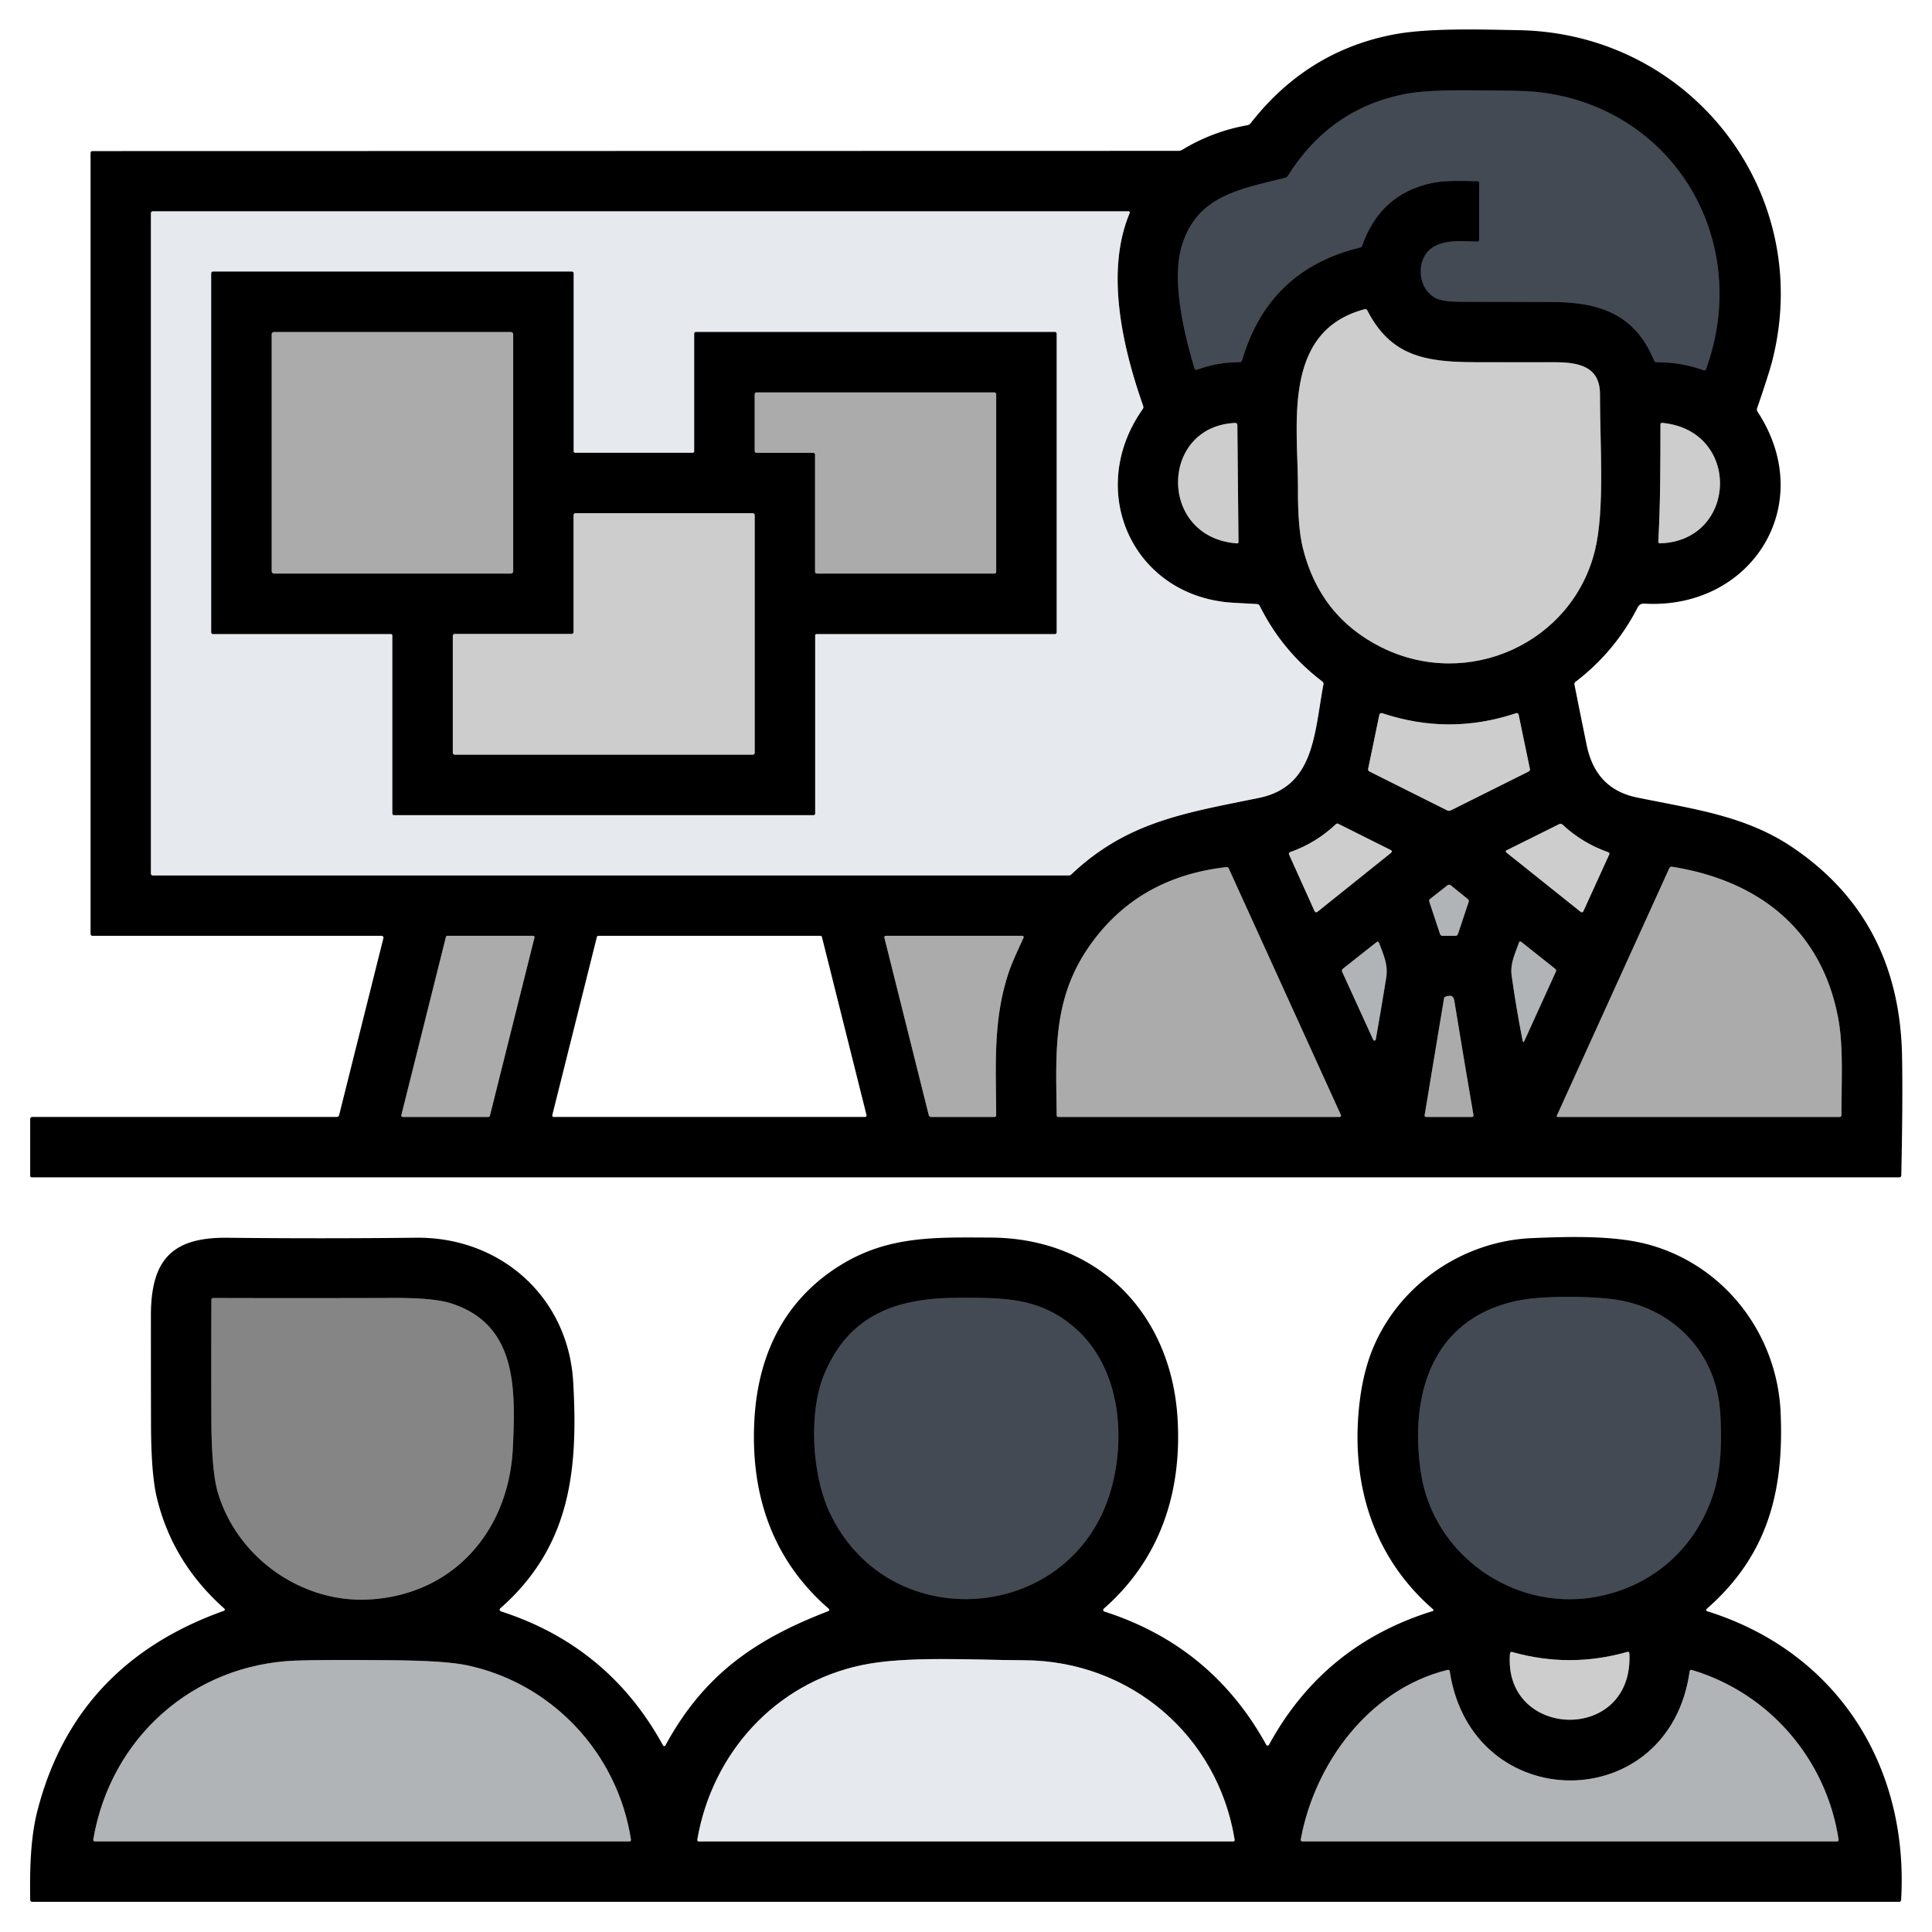
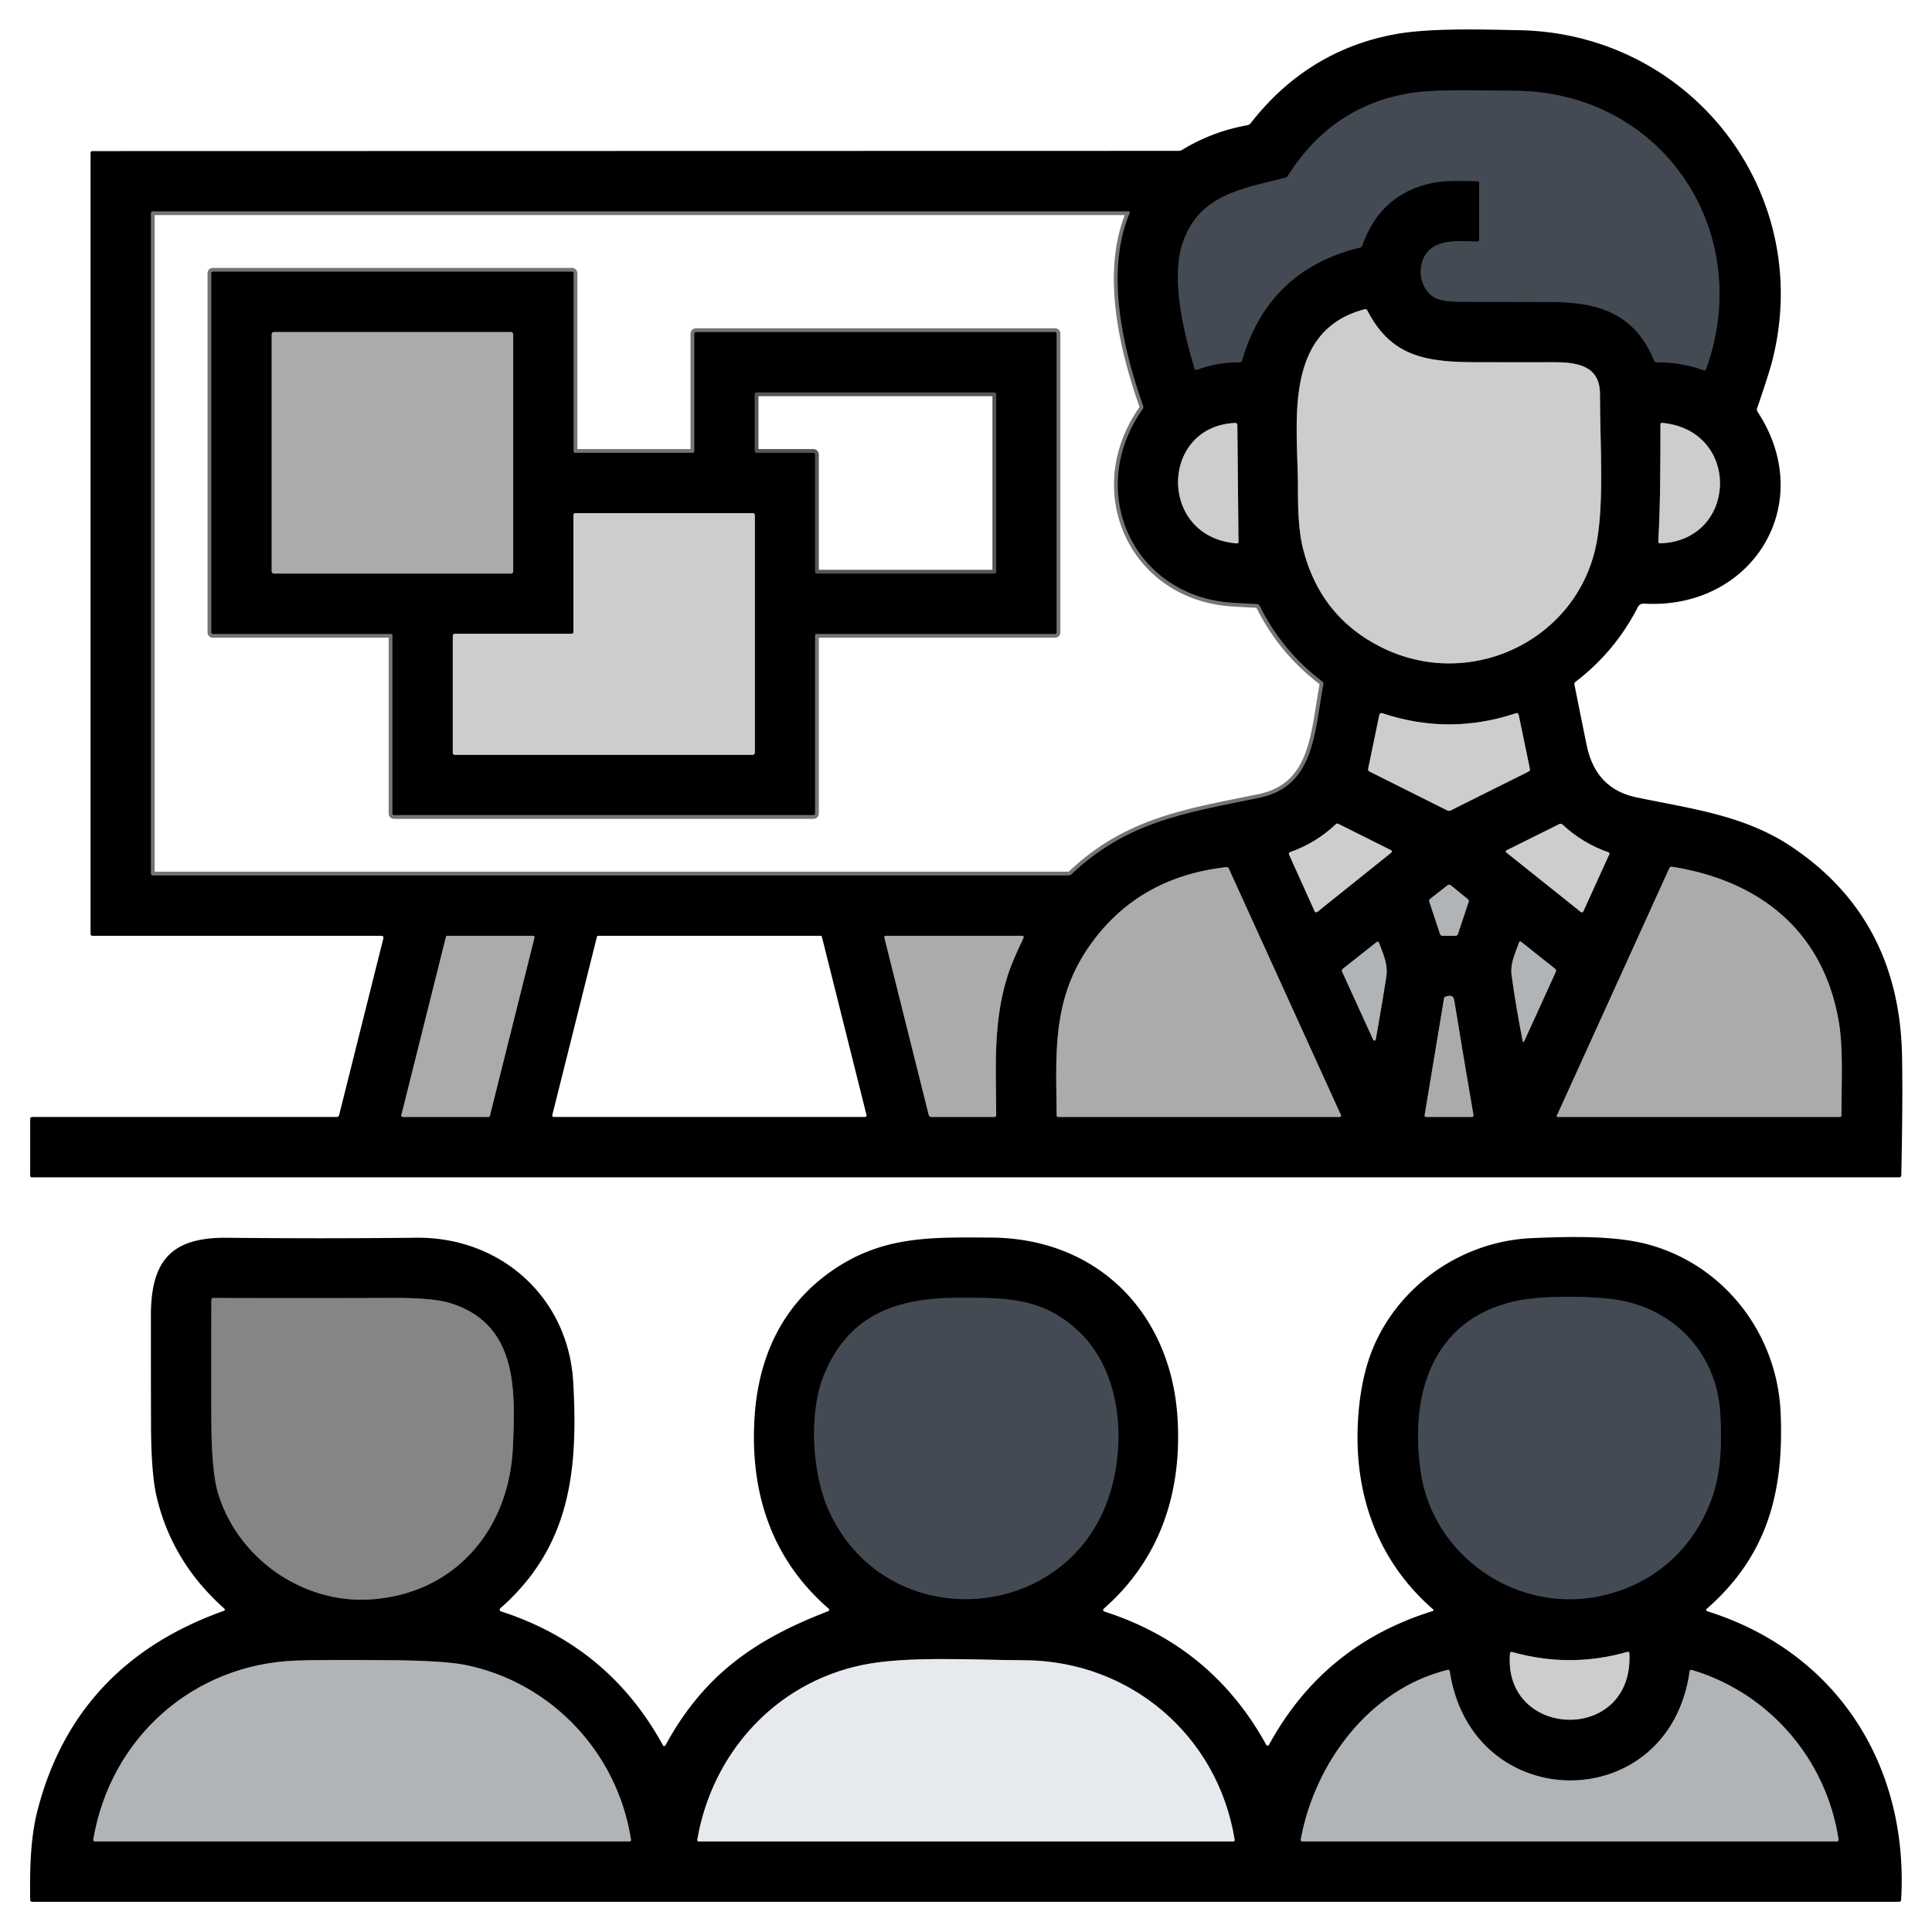
<svg xmlns="http://www.w3.org/2000/svg" version="1.1" viewBox="0 0 512 512">
  <g stroke-width="2.00" fill="none" stroke-linecap="butt">
    <path stroke="#22252a" vector-effect="non-scaling-stroke" d="   M 411.12 80.02   C 423.69 80.06 433.22 83.12 438.32 95.48   Q 438.54 96.00 439.10 96.00   Q 445.49 95.97 451.49 98.12   Q 451.93 98.28 452.10 97.84   C 464.40 64.13 443.94 28.91 408.32 24.48   Q 404.73 24.03 398.02 24.01   C 389.51 23.99 379.40 23.56 372.34 24.92   Q 352.55 28.74 341.30 46.58   Q 341.03 47.00 340.55 47.12   C 328.53 50.15 317.54 51.77 313.33 64.68   C 310.33 73.87 313.63 87.80 316.53 97.59   Q 316.70 98.16 317.27 97.96   Q 322.70 95.96 328.51 95.99   Q 329.02 95.99 329.17 95.50   Q 336.17 71.48 360.44 65.60   Q 360.86 65.50 361.00 65.09   Q 365.75 51.50 379.34 48.53   C 383.01 47.73 387.50 47.97 391.50 48.01   Q 392.00 48.02 392.00 48.51   L 392.00 63.51   Q 392.00 64.05 391.46 64.03   C 387.56 63.88 382.82 63.49 379.66 65.57   C 375.07 68.59 375.54 76.74 380.70 79.10   Q 382.62 79.97 387.06 79.98   Q 399.09 79.99 411.12 80.02" />
    <path stroke="#737577" vector-effect="non-scaling-stroke" d="   M 333.66 211.44   C 348.37 208.42 348.27 194.38 350.71 181.41   Q 350.81 180.90 350.39 180.58   Q 339.79 172.52 333.85 160.59   Q 333.61 160.11 333.08 160.08   Q 329.95 159.92 326.83 159.74   C 300.21 158.19 287.52 130.10 302.82 108.43   Q 303.11 108.02 302.94 107.55   C 297.52 92.12 292.86 72.07 299.34 56.55   Q 299.57 56.00 298.98 56.00   L 40.50 56.00   A 0.50 0.50 0.0 0 0 40.00 56.50   L 40.00 231.50   A 0.50 0.50 0.0 0 0 40.50 232.00   L 283.20 232.00   Q 283.61 232.00 283.91 231.72   C 298.73 217.70 314.10 215.45 333.66 211.44" />
    <path stroke="#676767" vector-effect="non-scaling-stroke" d="   M 361.65 81.95   C 339.39 87.81 344.07 113.27 343.98 129.82   Q 343.93 139.76 345.24 145.09   Q 349.71 163.39 366.12 171.56   C 389.04 182.96 416.65 170.42 422.67 145.89   C 425.34 135.00 423.98 117.62 424.01 104.51   C 424.03 97.02 418.25 95.98 411.79 96.00   Q 401.27 96.02 390.75 95.99   C 377.35 95.95 368.50 94.20 362.34 82.26   Q 362.12 81.83 361.65 81.95" />
    <path stroke="#676767" vector-effect="non-scaling-stroke" d="   M 327.32 112.09   C 307.32 112.99 306.85 142.42 327.79 144.00   Q 328.21 144.03 328.21 143.61   L 327.91 112.65   A 0.57 0.56 88.0 0 0 327.32 112.09" />
    <path stroke="#676767" vector-effect="non-scaling-stroke" d="   M 440.04 112.50   C 440.02 122.91 440.04 133.13 439.47 143.48   Q 439.44 144.01 439.97 143.99   C 460.47 143.32 461.52 114.08 440.52 112.07   Q 440.04 112.03 440.04 112.50" />
    <path stroke="#676767" vector-effect="non-scaling-stroke" d="   M 365.52 189.53   L 362.58 203.71   Q 362.47 204.24 362.95 204.47   L 383.49 214.75   Q 383.99 215.00 384.49 214.75   L 405.06 204.48   Q 405.53 204.25 405.43 203.73   L 402.47 189.48   Q 402.33 188.82 401.70 189.03   Q 384.04 194.91 366.38 189.03   Q 365.67 188.80 365.52 189.53" />
    <path stroke="#676767" vector-effect="non-scaling-stroke" d="   M 368.50 225.24   L 354.70 218.34   Q 354.31 218.14 353.99 218.44   Q 348.76 223.39 341.97 225.79   Q 341.40 225.99 341.65 226.54   L 348.33 241.36   Q 348.64 242.04 349.22 241.57   L 368.59 226.05   Q 369.18 225.58 368.50 225.24" />
    <path stroke="#676767" vector-effect="non-scaling-stroke" d="   M 419.63 241.44   L 426.45 226.47   Q 426.66 226.01 426.18 225.84   Q 419.38 223.46 414.12 218.56   Q 413.69 218.16 413.17 218.42   L 399.33 225.31   Q 398.79 225.59 399.26 225.97   L 418.86 241.62   Q 419.36 242.02 419.63 241.44" />
    <path stroke="#565656" vector-effect="non-scaling-stroke" d="   M 289.63 249.43   C 278.77 264.03 279.85 278.37 280.03 295.52   Q 280.04 296.00 280.51 296.00   L 355.04 296.00   A 0.35 0.35 0.0 0 0 355.36 295.51   L 325.62 230.13   Q 325.45 229.75 325.03 229.80   Q 302.34 232.33 289.63 249.43" />
    <path stroke="#565656" vector-effect="non-scaling-stroke" d="   M 442.38 230.10   L 412.58 295.67   A 0.23 0.23 0.0 0 0 412.79 296.00   L 487.50 296.00   Q 488.01 296.00 488.00 295.49   C 487.98 287.14 488.56 277.52 487.18 270.06   C 482.89 246.76 466.56 233.45 443.12 229.70   Q 442.60 229.62 442.38 230.10" />
    <path stroke="#595a5c" vector-effect="non-scaling-stroke" d="   M 385.71 248.00   A 0.70 0.70 0.0 0 0 386.37 247.52   L 389.20 239.04   A 0.70 0.70 0.0 0 0 388.97 238.27   L 384.48 234.62   A 0.70 0.70 0.0 0 0 383.61 234.61   L 379.02 238.20   A 0.70 0.70 0.0 0 0 378.79 238.97   L 381.62 247.52   A 0.70 0.70 0.0 0 0 382.29 248.00   L 385.71 248.00" />
    <path stroke="#565656" vector-effect="non-scaling-stroke" d="   M 118.54 248.00   A 0.37 0.37 0.0 0 0 118.18 248.28   L 106.36 295.54   A 0.37 0.37 0.0 0 0 106.72 296.00   L 129.46 296.00   A 0.37 0.37 0.0 0 0 129.82 295.72   L 141.64 248.46   A 0.37 0.37 0.0 0 0 141.28 248.00   L 118.54 248.00" />
    <path stroke="#565656" vector-effect="non-scaling-stroke" d="   M 267.23 257.98   C 268.19 255.05 269.77 251.74 271.19 248.64   Q 271.48 248.00 270.78 248.00   L 234.74 248.00   A 0.39 0.38 82.9 0 0 234.37 248.48   L 246.12 295.47   A 0.70 0.69 83.0 0 0 246.79 296.00   L 263.49 296.00   Q 264.01 296.00 264.00 295.49   C 263.96 282.87 263.08 270.58 267.23 257.98" />
    <path stroke="#595a5c" vector-effect="non-scaling-stroke" d="   M 364.59 275.47   Q 366.14 266.71 367.35 259.13   C 367.91 255.64 366.65 253.08 365.48 249.93   Q 365.26 249.32 364.75 249.72   L 355.92 256.70   Q 355.47 257.06 355.71 257.58   L 363.92 275.56   A 0.36 0.35 -52.4 0 0 364.59 275.47" />
    <path stroke="#595a5c" vector-effect="non-scaling-stroke" d="   M 412.15 256.76   L 403.16 249.62   Q 402.72 249.28 402.54 249.81   C 401.53 252.78 400.15 255.33 400.61 258.58   Q 401.81 267.18 403.50 275.72   Q 403.66 276.53 404.00 275.78   L 412.32 257.50   Q 412.52 257.06 412.15 256.76" />
-     <path stroke="#565656" vector-effect="non-scaling-stroke" d="   M 382.67 264.66   L 377.55 295.49   Q 377.46 296.00 377.98 296.00   L 390.00 296.00   Q 390.57 296.00 390.47 295.44   Q 387.89 280.44 385.44 265.40   C 385.20 263.90 384.68 263.68 383.22 264.07   Q 382.75 264.19 382.67 264.66" />
+     <path stroke="#565656" vector-effect="non-scaling-stroke" d="   M 382.67 264.66   L 377.55 295.49   Q 377.46 296.00 377.98 296.00   L 390.00 296.00   Q 390.57 296.00 390.47 295.44   C 385.20 263.90 384.68 263.68 383.22 264.07   Q 382.75 264.19 382.67 264.66" />
    <path stroke="#737577" vector-effect="non-scaling-stroke" d="   M 152.40 120.00   A 0.40 0.40 0.0 0 1 152.00 119.60   L 152.00 72.40   A 0.40 0.40 0.0 0 0 151.60 72.00   L 56.40 72.00   A 0.40 0.40 0.0 0 0 56.00 72.40   L 56.00 167.60   A 0.40 0.40 0.0 0 0 56.40 168.00   L 103.60 168.00   A 0.40 0.40 0.0 0 1 104.00 168.40   L 104.00 215.60   A 0.40 0.40 0.0 0 0 104.40 216.00   L 215.60 216.00   A 0.40 0.40 0.0 0 0 216.00 215.60   L 216.00 168.40   A 0.40 0.40 0.0 0 1 216.40 168.00   L 279.60 168.00   A 0.40 0.40 0.0 0 0 280.00 167.60   L 280.00 88.40   A 0.40 0.40 0.0 0 0 279.60 88.00   L 184.40 88.00   A 0.40 0.40 0.0 0 0 184.00 88.40   L 184.00 119.60   A 0.40 0.40 0.0 0 1 183.60 120.00   L 152.40 120.00" />
    <path stroke="#565656" vector-effect="non-scaling-stroke" d="   M 136.00 88.58   A 0.58 0.58 0.0 0 0 135.42 88.00   L 72.58 88.00   A 0.58 0.58 0.0 0 0 72.00 88.58   L 72.00 151.42   A 0.58 0.58 0.0 0 0 72.58 152.00   L 135.42 152.00   A 0.58 0.58 0.0 0 0 136.00 151.42   L 136.00 88.58" />
    <path stroke="#565656" vector-effect="non-scaling-stroke" d="   M 215.51 120.00   A 0.49 0.49 0.0 0 1 216.00 120.49   L 216.00 151.51   A 0.49 0.49 0.0 0 0 216.49 152.00   L 263.51 152.00   A 0.49 0.49 0.0 0 0 264.00 151.51   L 264.00 104.49   A 0.49 0.49 0.0 0 0 263.51 104.00   L 200.49 104.00   A 0.49 0.49 0.0 0 0 200.00 104.49   L 200.00 119.51   A 0.49 0.49 0.0 0 0 200.49 120.00   L 215.51 120.00" />
-     <path stroke="#676767" vector-effect="non-scaling-stroke" d="   M 152.00 167.47   A 0.53 0.53 0.0 0 1 151.47 168.00   L 120.53 168.00   A 0.53 0.53 0.0 0 0 120.00 168.53   L 120.00 199.47   A 0.53 0.53 0.0 0 0 120.53 200.00   L 199.47 200.00   A 0.53 0.53 0.0 0 0 200.00 199.47   L 200.00 136.53   A 0.53 0.53 0.0 0 0 199.47 136.00   L 152.53 136.00   A 0.53 0.53 0.0 0 0 152.00 136.53   L 152.00 167.47" />
    <path stroke="#434343" vector-effect="non-scaling-stroke" d="   M 57.68 395.34   C 62.72 412.74 79.92 424.90 97.87 423.88   C 120.23 422.60 134.86 405.67 135.91 383.72   C 136.68 367.73 136.93 350.89 119.43 345.37   Q 114.85 343.93 104.42 343.97   Q 80.38 344.05 56.47 343.98   A 0.45 0.45 0.0 0 0 56.02 344.43   Q 55.96 360.18 56.01 375.87   Q 56.06 389.72 57.68 395.34" />
    <path stroke="#22252a" vector-effect="non-scaling-stroke" d="   M 284.85 351.89   C 275.51 343.76 266.04 343.91 253.84 343.93   C 237.75 343.95 224.99 348.31 218.40 364.25   C 214.20 374.40 215.24 390.71 219.68 400.42   C 235.16 434.31 284.43 430.43 294.46 394.67   C 298.48 380.32 296.70 362.20 284.85 351.89" />
    <path stroke="#22252a" vector-effect="non-scaling-stroke" d="   M 376.58 390.43   C 379.89 412.02 400.86 426.74 422.11 423.33   C 437.71 420.83 449.80 410.18 454.32 394.98   C 456.19 388.69 456.28 381.42 455.90 374.68   C 454.97 358.06 442.88 346.05 426.84 344.23   C 419.69 343.42 408.13 343.37 401.67 344.79   C 379.36 349.70 373.43 369.89 376.58 390.43" />
    <path stroke="#676767" vector-effect="non-scaling-stroke" d="   M 400.16 438.27   C 398.31 460.97 432.98 462.19 431.80 438.19   Q 431.77 437.63 431.23 437.78   Q 416.02 442.10 400.82 437.82   Q 400.21 437.65 400.16 438.27" />
    <path stroke="#595a5c" vector-effect="non-scaling-stroke" d="   M 167.20 487.46   C 163.64 464.53 146.24 446.01 123.60 441.29   Q 117.91 440.10 103.69 439.98   Q 84.76 439.83 78.32 440.08   C 51.08 441.13 29.32 460.58 24.74 487.41   Q 24.64 488.00 25.24 488.00   L 166.75 488.00   Q 167.29 488.00 167.20 487.46" />
    <path stroke="#737577" vector-effect="non-scaling-stroke" d="   M 327.18 487.49   C 322.68 459.87 299.47 440.14 271.49 439.99   C 257.75 439.92 240.26 438.78 228.37 441.28   C 205.46 446.08 188.76 464.57 184.81 487.47   Q 184.72 488.00 185.25 488.00   L 326.74 488.00   Q 327.26 488.00 327.18 487.49" />
    <path stroke="#595a5c" vector-effect="non-scaling-stroke" d="   M 447.77 442.96   C 442.34 481.48 390.10 481.45 384.20 442.96   Q 384.12 442.42 383.59 442.55   C 362.84 447.67 348.46 467.26 344.73 487.40   Q 344.62 488.00 345.24 488.00   L 486.76 488.00   Q 487.32 488.00 487.23 487.44   C 483.99 466.26 468.89 448.70 448.38 442.57   Q 447.85 442.41 447.77 442.96" />
  </g>
  <path fill="#000000" d="   M 420.49 197.49   C 422.02 204.90 426.14 209.73 433.72 211.32   C 448.03 214.31 462.19 215.99 474.70 224.34   Q 503.33 243.44 504.06 279.74   Q 504.29 291.51 503.86 311.43   Q 503.85 312.00 503.27 312.00   L 8.41 312.00   A 0.41 0.40 0.0 0 1 8.00 311.60   L 8.00 296.63   Q 8.00 296.00 8.62 296.00   L 89.23 296.00   Q 89.75 296.00 89.88 295.49   L 101.61 248.61   A 0.49 0.49 0.0 0 0 101.13 248.00   L 24.50 248.00   A 0.50 0.50 0.0 0 1 24.00 247.50   L 24.00 40.52   A 0.48 0.48 0.0 0 1 24.48 40.04   L 312.32 39.98   Q 312.84 39.98 313.28 39.72   Q 321.29 34.84 330.55 33.19   Q 331.10 33.09 331.44 32.65   Q 346.35 13.54 369.33 9.14   C 378.85 7.32 393.38 7.84 402.50 8.00   C 448.14 8.80 480.96 51.05 469.70 95.48   Q 468.79 99.06 465.65 108.20   Q 465.49 108.68 465.77 109.11   C 481.86 133.65 464.22 161.60 435.74 159.97   Q 434.54 159.90 434.00 160.97   Q 427.98 172.71 417.50 180.71   A 0.69 0.68 65.9 0 0 417.24 181.40   Q 418.84 189.47 420.49 197.49   Z   M 411.12 80.02   C 423.69 80.06 433.22 83.12 438.32 95.48   Q 438.54 96.00 439.10 96.00   Q 445.49 95.97 451.49 98.12   Q 451.93 98.28 452.10 97.84   C 464.40 64.13 443.94 28.91 408.32 24.48   Q 404.73 24.03 398.02 24.01   C 389.51 23.99 379.40 23.56 372.34 24.92   Q 352.55 28.74 341.30 46.58   Q 341.03 47.00 340.55 47.12   C 328.53 50.15 317.54 51.77 313.33 64.68   C 310.33 73.87 313.63 87.80 316.53 97.59   Q 316.70 98.16 317.27 97.96   Q 322.70 95.96 328.51 95.99   Q 329.02 95.99 329.17 95.50   Q 336.17 71.48 360.44 65.60   Q 360.86 65.50 361.00 65.09   Q 365.75 51.50 379.34 48.53   C 383.01 47.73 387.50 47.97 391.50 48.01   Q 392.00 48.02 392.00 48.51   L 392.00 63.51   Q 392.00 64.05 391.46 64.03   C 387.56 63.88 382.82 63.49 379.66 65.57   C 375.07 68.59 375.54 76.74 380.70 79.10   Q 382.62 79.97 387.06 79.98   Q 399.09 79.99 411.12 80.02   Z   M 333.66 211.44   C 348.37 208.42 348.27 194.38 350.71 181.41   Q 350.81 180.90 350.39 180.58   Q 339.79 172.52 333.85 160.59   Q 333.61 160.11 333.08 160.08   Q 329.95 159.92 326.83 159.74   C 300.21 158.19 287.52 130.10 302.82 108.43   Q 303.11 108.02 302.94 107.55   C 297.52 92.12 292.86 72.07 299.34 56.55   Q 299.57 56.00 298.98 56.00   L 40.50 56.00   A 0.50 0.50 0.0 0 0 40.00 56.50   L 40.00 231.50   A 0.50 0.50 0.0 0 0 40.50 232.00   L 283.20 232.00   Q 283.61 232.00 283.91 231.72   C 298.73 217.70 314.10 215.45 333.66 211.44   Z   M 361.65 81.95   C 339.39 87.81 344.07 113.27 343.98 129.82   Q 343.93 139.76 345.24 145.09   Q 349.71 163.39 366.12 171.56   C 389.04 182.96 416.65 170.42 422.67 145.89   C 425.34 135.00 423.98 117.62 424.01 104.51   C 424.03 97.02 418.25 95.98 411.79 96.00   Q 401.27 96.02 390.75 95.99   C 377.35 95.95 368.50 94.20 362.34 82.26   Q 362.12 81.83 361.65 81.95   Z   M 327.32 112.09   C 307.32 112.99 306.85 142.42 327.79 144.00   Q 328.21 144.03 328.21 143.61   L 327.91 112.65   A 0.57 0.56 88.0 0 0 327.32 112.09   Z   M 440.04 112.50   C 440.02 122.91 440.04 133.13 439.47 143.48   Q 439.44 144.01 439.97 143.99   C 460.47 143.32 461.52 114.08 440.52 112.07   Q 440.04 112.03 440.04 112.50   Z   M 365.52 189.53   L 362.58 203.71   Q 362.47 204.24 362.95 204.47   L 383.49 214.75   Q 383.99 215.00 384.49 214.75   L 405.06 204.48   Q 405.53 204.25 405.43 203.73   L 402.47 189.48   Q 402.33 188.82 401.70 189.03   Q 384.04 194.91 366.38 189.03   Q 365.67 188.80 365.52 189.53   Z   M 368.50 225.24   L 354.70 218.34   Q 354.31 218.14 353.99 218.44   Q 348.76 223.39 341.97 225.79   Q 341.40 225.99 341.65 226.54   L 348.33 241.36   Q 348.64 242.04 349.22 241.57   L 368.59 226.05   Q 369.18 225.58 368.50 225.24   Z   M 419.63 241.44   L 426.45 226.47   Q 426.66 226.01 426.18 225.84   Q 419.38 223.46 414.12 218.56   Q 413.69 218.16 413.17 218.42   L 399.33 225.31   Q 398.79 225.59 399.26 225.97   L 418.86 241.62   Q 419.36 242.02 419.63 241.44   Z   M 289.63 249.43   C 278.77 264.03 279.85 278.37 280.03 295.52   Q 280.04 296.00 280.51 296.00   L 355.04 296.00   A 0.35 0.35 0.0 0 0 355.36 295.51   L 325.62 230.13   Q 325.45 229.75 325.03 229.80   Q 302.34 232.33 289.63 249.43   Z   M 442.38 230.10   L 412.58 295.67   A 0.23 0.23 0.0 0 0 412.79 296.00   L 487.50 296.00   Q 488.01 296.00 488.00 295.49   C 487.98 287.14 488.56 277.52 487.18 270.06   C 482.89 246.76 466.56 233.45 443.12 229.70   Q 442.60 229.62 442.38 230.10   Z   M 385.71 248.00   A 0.70 0.70 0.0 0 0 386.37 247.52   L 389.20 239.04   A 0.70 0.70 0.0 0 0 388.97 238.27   L 384.48 234.62   A 0.70 0.70 0.0 0 0 383.61 234.61   L 379.02 238.20   A 0.70 0.70 0.0 0 0 378.79 238.97   L 381.62 247.52   A 0.70 0.70 0.0 0 0 382.29 248.00   L 385.71 248.00   Z   M 118.54 248.00   A 0.37 0.37 0.0 0 0 118.18 248.28   L 106.36 295.54   A 0.37 0.37 0.0 0 0 106.72 296.00   L 129.46 296.00   A 0.37 0.37 0.0 0 0 129.82 295.72   L 141.64 248.46   A 0.37 0.37 0.0 0 0 141.28 248.00   L 118.54 248.00   Z   M 158.55 248.00   A 0.39 0.39 0.0 0 0 158.18 248.30   L 146.36 295.52   A 0.39 0.39 0.0 0 0 146.74 296.00   L 229.26 296.00   A 0.39 0.39 0.0 0 0 229.64 295.52   L 217.82 248.30   A 0.39 0.39 0.0 0 0 217.45 248.00   L 158.55 248.00   Z   M 267.23 257.98   C 268.19 255.05 269.77 251.74 271.19 248.64   Q 271.48 248.00 270.78 248.00   L 234.74 248.00   A 0.39 0.38 82.9 0 0 234.37 248.48   L 246.12 295.47   A 0.70 0.69 83.0 0 0 246.79 296.00   L 263.49 296.00   Q 264.01 296.00 264.00 295.49   C 263.96 282.87 263.08 270.58 267.23 257.98   Z   M 364.59 275.47   Q 366.14 266.71 367.35 259.13   C 367.91 255.64 366.65 253.08 365.48 249.93   Q 365.26 249.32 364.75 249.72   L 355.92 256.70   Q 355.47 257.06 355.71 257.58   L 363.92 275.56   A 0.36 0.35 -52.4 0 0 364.59 275.47   Z   M 412.15 256.76   L 403.16 249.62   Q 402.72 249.28 402.54 249.81   C 401.53 252.78 400.15 255.33 400.61 258.58   Q 401.81 267.18 403.50 275.72   Q 403.66 276.53 404.00 275.78   L 412.32 257.50   Q 412.52 257.06 412.15 256.76   Z   M 382.67 264.66   L 377.55 295.49   Q 377.46 296.00 377.98 296.00   L 390.00 296.00   Q 390.57 296.00 390.47 295.44   Q 387.89 280.44 385.44 265.40   C 385.20 263.90 384.68 263.68 383.22 264.07   Q 382.75 264.19 382.67 264.66   Z" />
  <path fill="#434a54" d="   M 438.32 95.48   C 433.22 83.12 423.69 80.06 411.12 80.02   Q 399.09 79.99 387.06 79.98   Q 382.62 79.97 380.70 79.10   C 375.54 76.74 375.07 68.59 379.66 65.57   C 382.82 63.49 387.56 63.88 391.46 64.03   Q 392.00 64.05 392.00 63.51   L 392.00 48.51   Q 392.00 48.02 391.50 48.01   C 387.50 47.97 383.01 47.73 379.34 48.53   Q 365.75 51.50 361.00 65.09   Q 360.86 65.50 360.44 65.60   Q 336.17 71.48 329.17 95.50   Q 329.02 95.99 328.51 95.99   Q 322.70 95.96 317.27 97.96   Q 316.70 98.16 316.53 97.59   C 313.63 87.80 310.33 73.87 313.33 64.68   C 317.54 51.77 328.53 50.15 340.55 47.12   Q 341.03 47.00 341.30 46.58   Q 352.55 28.74 372.34 24.92   C 379.40 23.56 389.51 23.99 398.02 24.01   Q 404.73 24.03 408.32 24.48   C 443.94 28.91 464.40 64.13 452.10 97.84   Q 451.93 98.28 451.49 98.12   Q 445.49 95.97 439.10 96.00   Q 438.54 96.00 438.32 95.48   Z" />
-   <path fill="#e6e9ed" d="   M 350.71 181.41   C 348.27 194.38 348.37 208.42 333.66 211.44   C 314.10 215.45 298.73 217.70 283.91 231.72   Q 283.61 232.00 283.20 232.00   L 40.50 232.00   A 0.50 0.50 0.0 0 1 40.00 231.50   L 40.00 56.50   A 0.50 0.50 0.0 0 1 40.50 56.00   L 298.98 56.00   Q 299.57 56.00 299.34 56.55   C 292.86 72.07 297.52 92.12 302.94 107.55   Q 303.11 108.02 302.82 108.43   C 287.52 130.10 300.21 158.19 326.83 159.74   Q 329.95 159.92 333.08 160.08   Q 333.61 160.11 333.85 160.59   Q 339.79 172.52 350.39 180.58   Q 350.81 180.90 350.71 181.41   Z   M 152.40 120.00   A 0.40 0.40 0.0 0 1 152.00 119.60   L 152.00 72.40   A 0.40 0.40 0.0 0 0 151.60 72.00   L 56.40 72.00   A 0.40 0.40 0.0 0 0 56.00 72.40   L 56.00 167.60   A 0.40 0.40 0.0 0 0 56.40 168.00   L 103.60 168.00   A 0.40 0.40 0.0 0 1 104.00 168.40   L 104.00 215.60   A 0.40 0.40 0.0 0 0 104.40 216.00   L 215.60 216.00   A 0.40 0.40 0.0 0 0 216.00 215.60   L 216.00 168.40   A 0.40 0.40 0.0 0 1 216.40 168.00   L 279.60 168.00   A 0.40 0.40 0.0 0 0 280.00 167.60   L 280.00 88.40   A 0.40 0.40 0.0 0 0 279.60 88.00   L 184.40 88.00   A 0.40 0.40 0.0 0 0 184.00 88.40   L 184.00 119.60   A 0.40 0.40 0.0 0 1 183.60 120.00   L 152.40 120.00   Z" />
  <path fill="#000000" d="   M 152.40 120.00   L 183.60 120.00   A 0.40 0.40 0.0 0 0 184.00 119.60   L 184.00 88.40   A 0.40 0.40 0.0 0 1 184.40 88.00   L 279.60 88.00   A 0.40 0.40 0.0 0 1 280.00 88.40   L 280.00 167.60   A 0.40 0.40 0.0 0 1 279.60 168.00   L 216.40 168.00   A 0.40 0.40 0.0 0 0 216.00 168.40   L 216.00 215.60   A 0.40 0.40 0.0 0 1 215.60 216.00   L 104.40 216.00   A 0.40 0.40 0.0 0 1 104.00 215.60   L 104.00 168.40   A 0.40 0.40 0.0 0 0 103.60 168.00   L 56.40 168.00   A 0.40 0.40 0.0 0 1 56.00 167.60   L 56.00 72.40   A 0.40 0.40 0.0 0 1 56.40 72.00   L 151.60 72.00   A 0.40 0.40 0.0 0 1 152.00 72.40   L 152.00 119.60   A 0.40 0.40 0.0 0 0 152.40 120.00   Z   M 136.00 88.58   A 0.58 0.58 0.0 0 0 135.42 88.00   L 72.58 88.00   A 0.58 0.58 0.0 0 0 72.00 88.58   L 72.00 151.42   A 0.58 0.58 0.0 0 0 72.58 152.00   L 135.42 152.00   A 0.58 0.58 0.0 0 0 136.00 151.42   L 136.00 88.58   Z   M 215.51 120.00   A 0.49 0.49 0.0 0 1 216.00 120.49   L 216.00 151.51   A 0.49 0.49 0.0 0 0 216.49 152.00   L 263.51 152.00   A 0.49 0.49 0.0 0 0 264.00 151.51   L 264.00 104.49   A 0.49 0.49 0.0 0 0 263.51 104.00   L 200.49 104.00   A 0.49 0.49 0.0 0 0 200.00 104.49   L 200.00 119.51   A 0.49 0.49 0.0 0 0 200.49 120.00   L 215.51 120.00   Z   M 152.00 167.47   A 0.53 0.53 0.0 0 1 151.47 168.00   L 120.53 168.00   A 0.53 0.53 0.0 0 0 120.00 168.53   L 120.00 199.47   A 0.53 0.53 0.0 0 0 120.53 200.00   L 199.47 200.00   A 0.53 0.53 0.0 0 0 200.00 199.47   L 200.00 136.53   A 0.53 0.53 0.0 0 0 199.47 136.00   L 152.53 136.00   A 0.53 0.53 0.0 0 0 152.00 136.53   L 152.00 167.47   Z" />
  <path fill="#cdcdcd" d="   M 343.98 129.82   C 344.07 113.27 339.39 87.81 361.65 81.95   Q 362.12 81.83 362.34 82.26   C 368.50 94.20 377.35 95.95 390.75 95.99   Q 401.27 96.02 411.79 96.00   C 418.25 95.98 424.03 97.02 424.01 104.51   C 423.98 117.62 425.34 135.00 422.67 145.89   C 416.65 170.42 389.04 182.96 366.12 171.56   Q 349.71 163.39 345.24 145.09   Q 343.93 139.76 343.98 129.82   Z" />
  <rect fill="#ababab" x="72.00" y="88.00" width="64.00" height="64.00" rx="0.58" />
-   <path fill="#ababab" d="   M 215.51 120.00   L 200.49 120.00   A 0.49 0.49 0.0 0 1 200.00 119.51   L 200.00 104.49   A 0.49 0.49 0.0 0 1 200.49 104.00   L 263.51 104.00   A 0.49 0.49 0.0 0 1 264.00 104.49   L 264.00 151.51   A 0.49 0.49 0.0 0 1 263.51 152.00   L 216.49 152.00   A 0.49 0.49 0.0 0 1 216.00 151.51   L 216.00 120.49   A 0.49 0.49 0.0 0 0 215.51 120.00   Z" />
  <path fill="#cdcdcd" d="   M 327.79 144.00   C 306.85 142.42 307.32 112.99 327.32 112.09   A 0.57 0.56 88.0 0 1 327.91 112.65   L 328.21 143.61   Q 328.21 144.03 327.79 144.00   Z" />
  <path fill="#cdcdcd" d="   M 439.47 143.48   C 440.04 133.13 440.02 122.91 440.04 112.50   Q 440.04 112.03 440.52 112.07   C 461.52 114.08 460.47 143.32 439.97 143.99   Q 439.44 144.01 439.47 143.48   Z" />
  <path fill="#cdcdcd" d="   M 152.00 167.47   L 152.00 136.53   A 0.53 0.53 0.0 0 1 152.53 136.00   L 199.47 136.00   A 0.53 0.53 0.0 0 1 200.00 136.53   L 200.00 199.47   A 0.53 0.53 0.0 0 1 199.47 200.00   L 120.53 200.00   A 0.53 0.53 0.0 0 1 120.00 199.47   L 120.00 168.53   A 0.53 0.53 0.0 0 1 120.53 168.00   L 151.47 168.00   A 0.53 0.53 0.0 0 0 152.00 167.47   Z" />
  <path fill="#cdcdcd" d="   M 365.52 189.53   Q 365.67 188.80 366.38 189.03   Q 384.04 194.91 401.70 189.03   Q 402.33 188.82 402.47 189.48   L 405.43 203.73   Q 405.53 204.25 405.06 204.48   L 384.49 214.75   Q 383.99 215.00 383.49 214.75   L 362.95 204.47   Q 362.47 204.24 362.58 203.71   L 365.52 189.53   Z" />
  <path fill="#cdcdcd" d="   M 368.50 225.24   Q 369.18 225.58 368.59 226.05   L 349.22 241.57   Q 348.64 242.04 348.33 241.36   L 341.65 226.54   Q 341.40 225.99 341.97 225.79   Q 348.76 223.39 353.99 218.44   Q 354.31 218.14 354.70 218.34   L 368.50 225.24   Z" />
  <path fill="#cdcdcd" d="   M 419.63 241.44   Q 419.36 242.02 418.86 241.62   L 399.26 225.97   Q 398.79 225.59 399.33 225.31   L 413.17 218.42   Q 413.69 218.16 414.12 218.56   Q 419.38 223.46 426.18 225.84   Q 426.66 226.01 426.45 226.47   L 419.63 241.44   Z" />
  <path fill="#ababab" d="   M 289.63 249.43   Q 302.34 232.33 325.03 229.80   Q 325.45 229.75 325.62 230.13   L 355.36 295.51   A 0.35 0.35 0.0 0 1 355.04 296.00   L 280.51 296.00   Q 280.04 296.00 280.03 295.52   C 279.85 278.37 278.77 264.03 289.63 249.43   Z" />
  <path fill="#ababab" d="   M 412.58 295.67   L 442.38 230.10   Q 442.60 229.62 443.12 229.70   C 466.56 233.45 482.89 246.76 487.18 270.06   C 488.56 277.52 487.98 287.14 488.00 295.49   Q 488.01 296.00 487.50 296.00   L 412.79 296.00   A 0.23 0.23 0.0 0 1 412.58 295.67   Z" />
  <path fill="#b1b4b7" d="   M 385.71 248.00   L 382.29 248.00   A 0.70 0.70 0.0 0 1 381.62 247.52   L 378.79 238.97   A 0.70 0.70 0.0 0 1 379.02 238.20   L 383.61 234.61   A 0.70 0.70 0.0 0 1 384.48 234.62   L 388.97 238.27   A 0.70 0.70 0.0 0 1 389.20 239.04   L 386.37 247.52   A 0.70 0.70 0.0 0 1 385.71 248.00   Z" />
  <path fill="#ababab" d="   M 118.54 248.00   L 141.28 248.00   A 0.37 0.37 0.0 0 1 141.64 248.46   L 129.82 295.72   A 0.37 0.37 0.0 0 1 129.46 296.00   L 106.72 296.00   A 0.37 0.37 0.0 0 1 106.36 295.54   L 118.18 248.28   A 0.37 0.37 0.0 0 1 118.54 248.00   Z" />
  <path fill="#ababab" d="   M 267.23 257.98   C 263.08 270.58 263.96 282.87 264.00 295.49   Q 264.01 296.00 263.49 296.00   L 246.79 296.00   A 0.70 0.69 83.0 0 1 246.12 295.47   L 234.37 248.48   A 0.39 0.38 82.9 0 1 234.74 248.00   L 270.78 248.00   Q 271.48 248.00 271.19 248.64   C 269.77 251.74 268.19 255.05 267.23 257.98   Z" />
  <path fill="#b1b4b7" d="   M 364.59 275.47   A 0.36 0.35 -52.4 0 1 363.92 275.56   L 355.71 257.58   Q 355.47 257.06 355.92 256.70   L 364.75 249.72   Q 365.26 249.32 365.48 249.93   C 366.65 253.08 367.91 255.64 367.35 259.13   Q 366.14 266.71 364.59 275.47   Z" />
  <path fill="#b1b4b7" d="   M 412.15 256.76   Q 412.52 257.06 412.32 257.50   L 404.00 275.78   Q 403.66 276.53 403.50 275.72   Q 401.81 267.18 400.61 258.58   C 400.15 255.33 401.53 252.78 402.54 249.81   Q 402.72 249.28 403.16 249.62   L 412.15 256.76   Z" />
  <path fill="#ababab" d="   M 382.67 264.66   Q 382.75 264.19 383.22 264.07   C 384.68 263.68 385.20 263.90 385.44 265.40   Q 387.89 280.44 390.47 295.44   Q 390.57 296.00 390.00 296.00   L 377.98 296.00   Q 377.46 296.00 377.55 295.49   L 382.67 264.66   Z" />
  <path fill="#000000" d="   M 132.59 426.22   A 0.48 0.47 -56.4 0 0 132.75 427.03   Q 161.32 436.26 175.71 462.55   A 0.36 0.36 0.0 0 0 176.34 462.55   C 186.50 443.88 200.00 434.49 219.36 427.03   Q 220.10 426.75 219.50 426.22   C 204.40 413.05 198.84 395.59 199.93 376.19   C 200.84 359.96 207.10 346.10 220.34 336.86   C 233.87 327.41 246.78 327.90 262.51 327.97   C 290.87 328.09 310.28 347.94 312.05 375.67   C 313.30 395.32 307.52 413.16 292.51 426.32   A 0.45 0.45 0.0 0 0 292.67 427.08   Q 321.16 436.22 335.56 462.38   A 0.42 0.42 0.0 0 0 336.30 462.38   Q 350.76 435.89 379.69 426.95   A 0.27 0.27 0.0 0 0 379.79 426.49   C 364.88 413.54 358.66 395.59 359.91 376.01   Q 360.62 364.87 364.02 356.90   C 371.17 340.15 387.93 328.85 406.07 328.11   C 415.97 327.70 428.03 327.36 437.05 329.87   C 457.13 335.44 470.96 353.60 471.88 374.32   C 472.80 395.13 468.53 412.16 452.30 426.36   A 0.38 0.37 32.9 0 0 452.44 427.00   C 486.54 437.66 505.90 467.64 503.82 503.46   Q 503.79 504.00 503.26 504.00   L 8.50 504.00   A 0.50 0.50 0.0 0 1 8.00 503.51   C 7.89 495.58 8.02 487.15 9.98 479.62   Q 20.05 440.86 59.35 426.88   A 0.34 0.34 0.0 0 0 59.46 426.30   Q 45.62 414.01 41.53 396.75   Q 40.05 390.49 40.02 377.49   Q 39.98 363.05 39.99 348.61   C 40.01 334.13 45.33 327.86 60.21 328.02   Q 85.23 328.29 110.24 328.01   C 132.68 327.76 150.64 343.78 151.91 366.31   C 153.24 389.78 151.14 409.89 132.59 426.22   Z   M 57.68 395.34   C 62.72 412.74 79.92 424.90 97.87 423.88   C 120.23 422.60 134.86 405.67 135.91 383.72   C 136.68 367.73 136.93 350.89 119.43 345.37   Q 114.85 343.93 104.42 343.97   Q 80.38 344.05 56.47 343.98   A 0.45 0.45 0.0 0 0 56.02 344.43   Q 55.96 360.18 56.01 375.87   Q 56.06 389.72 57.68 395.34   Z   M 284.85 351.89   C 275.51 343.76 266.04 343.91 253.84 343.93   C 237.75 343.95 224.99 348.31 218.40 364.25   C 214.20 374.40 215.24 390.71 219.68 400.42   C 235.16 434.31 284.43 430.43 294.46 394.67   C 298.48 380.32 296.70 362.20 284.85 351.89   Z   M 376.58 390.43   C 379.89 412.02 400.86 426.74 422.11 423.33   C 437.71 420.83 449.80 410.18 454.32 394.98   C 456.19 388.69 456.28 381.42 455.90 374.68   C 454.97 358.06 442.88 346.05 426.84 344.23   C 419.69 343.42 408.13 343.37 401.67 344.79   C 379.36 349.70 373.43 369.89 376.58 390.43   Z   M 400.16 438.27   C 398.31 460.97 432.98 462.19 431.80 438.19   Q 431.77 437.63 431.23 437.78   Q 416.02 442.10 400.82 437.82   Q 400.21 437.65 400.16 438.27   Z   M 167.20 487.46   C 163.64 464.53 146.24 446.01 123.60 441.29   Q 117.91 440.10 103.69 439.98   Q 84.76 439.83 78.32 440.08   C 51.08 441.13 29.32 460.58 24.74 487.41   Q 24.64 488.00 25.24 488.00   L 166.75 488.00   Q 167.29 488.00 167.20 487.46   Z   M 327.18 487.49   C 322.68 459.87 299.47 440.14 271.49 439.99   C 257.75 439.92 240.26 438.78 228.37 441.28   C 205.46 446.08 188.76 464.57 184.81 487.47   Q 184.72 488.00 185.25 488.00   L 326.74 488.00   Q 327.26 488.00 327.18 487.49   Z   M 447.77 442.96   C 442.34 481.48 390.10 481.45 384.20 442.96   Q 384.12 442.42 383.59 442.55   C 362.84 447.67 348.46 467.26 344.73 487.40   Q 344.62 488.00 345.24 488.00   L 486.76 488.00   Q 487.32 488.00 487.23 487.44   C 483.99 466.26 468.89 448.70 448.38 442.57   Q 447.85 442.41 447.77 442.96   Z" />
  <path fill="#858585" d="   M 97.87 423.88   C 79.92 424.90 62.72 412.74 57.68 395.34   Q 56.06 389.72 56.01 375.87   Q 55.96 360.18 56.02 344.43   A 0.45 0.45 0.0 0 1 56.47 343.98   Q 80.38 344.05 104.42 343.97   Q 114.85 343.93 119.43 345.37   C 136.93 350.89 136.68 367.73 135.91 383.72   C 134.86 405.67 120.23 422.60 97.87 423.88   Z" />
  <path fill="#434a54" d="   M 284.85 351.89   C 296.70 362.20 298.48 380.32 294.46 394.67   C 284.43 430.43 235.16 434.31 219.68 400.42   C 215.24 390.71 214.20 374.40 218.40 364.25   C 224.99 348.31 237.75 343.95 253.84 343.93   C 266.04 343.91 275.51 343.76 284.85 351.89   Z" />
  <path fill="#434a54" d="   M 422.11 423.33   C 400.86 426.74 379.89 412.02 376.58 390.43   C 373.43 369.89 379.36 349.70 401.67 344.79   C 408.13 343.37 419.69 343.42 426.84 344.23   C 442.88 346.05 454.97 358.06 455.90 374.68   C 456.28 381.42 456.19 388.69 454.32 394.98   C 449.80 410.18 437.71 420.83 422.11 423.33   Z" />
  <path fill="#cdcdcd" d="   M 431.80 438.19   C 432.98 462.19 398.31 460.97 400.16 438.27   Q 400.21 437.65 400.82 437.82   Q 416.02 442.10 431.23 437.78   Q 431.77 437.63 431.80 438.19   Z" />
  <path fill="#b1b4b7" d="   M 123.60 441.29   C 146.24 446.01 163.64 464.53 167.20 487.46   Q 167.29 488.00 166.75 488.00   L 25.24 488.00   Q 24.64 488.00 24.74 487.41   C 29.32 460.58 51.08 441.13 78.32 440.08   Q 84.76 439.83 103.69 439.98   Q 117.91 440.10 123.60 441.29   Z" />
  <path fill="#e6e9ed" d="   M 271.49 439.99   C 299.47 440.14 322.68 459.87 327.18 487.49   Q 327.26 488.00 326.74 488.00   L 185.25 488.00   Q 184.72 488.00 184.81 487.47   C 188.76 464.57 205.46 446.08 228.37 441.28   C 240.26 438.78 257.75 439.92 271.49 439.99   Z" />
  <path fill="#b1b4b7" d="   M 447.77 442.96   Q 447.85 442.41 448.38 442.57   C 468.89 448.70 483.99 466.26 487.23 487.44   Q 487.32 488.00 486.76 488.00   L 345.24 488.00   Q 344.62 488.00 344.73 487.40   C 348.46 467.26 362.84 447.67 383.59 442.55   Q 384.12 442.42 384.20 442.96   C 390.10 481.45 442.34 481.48 447.77 442.96   Z" />
</svg>